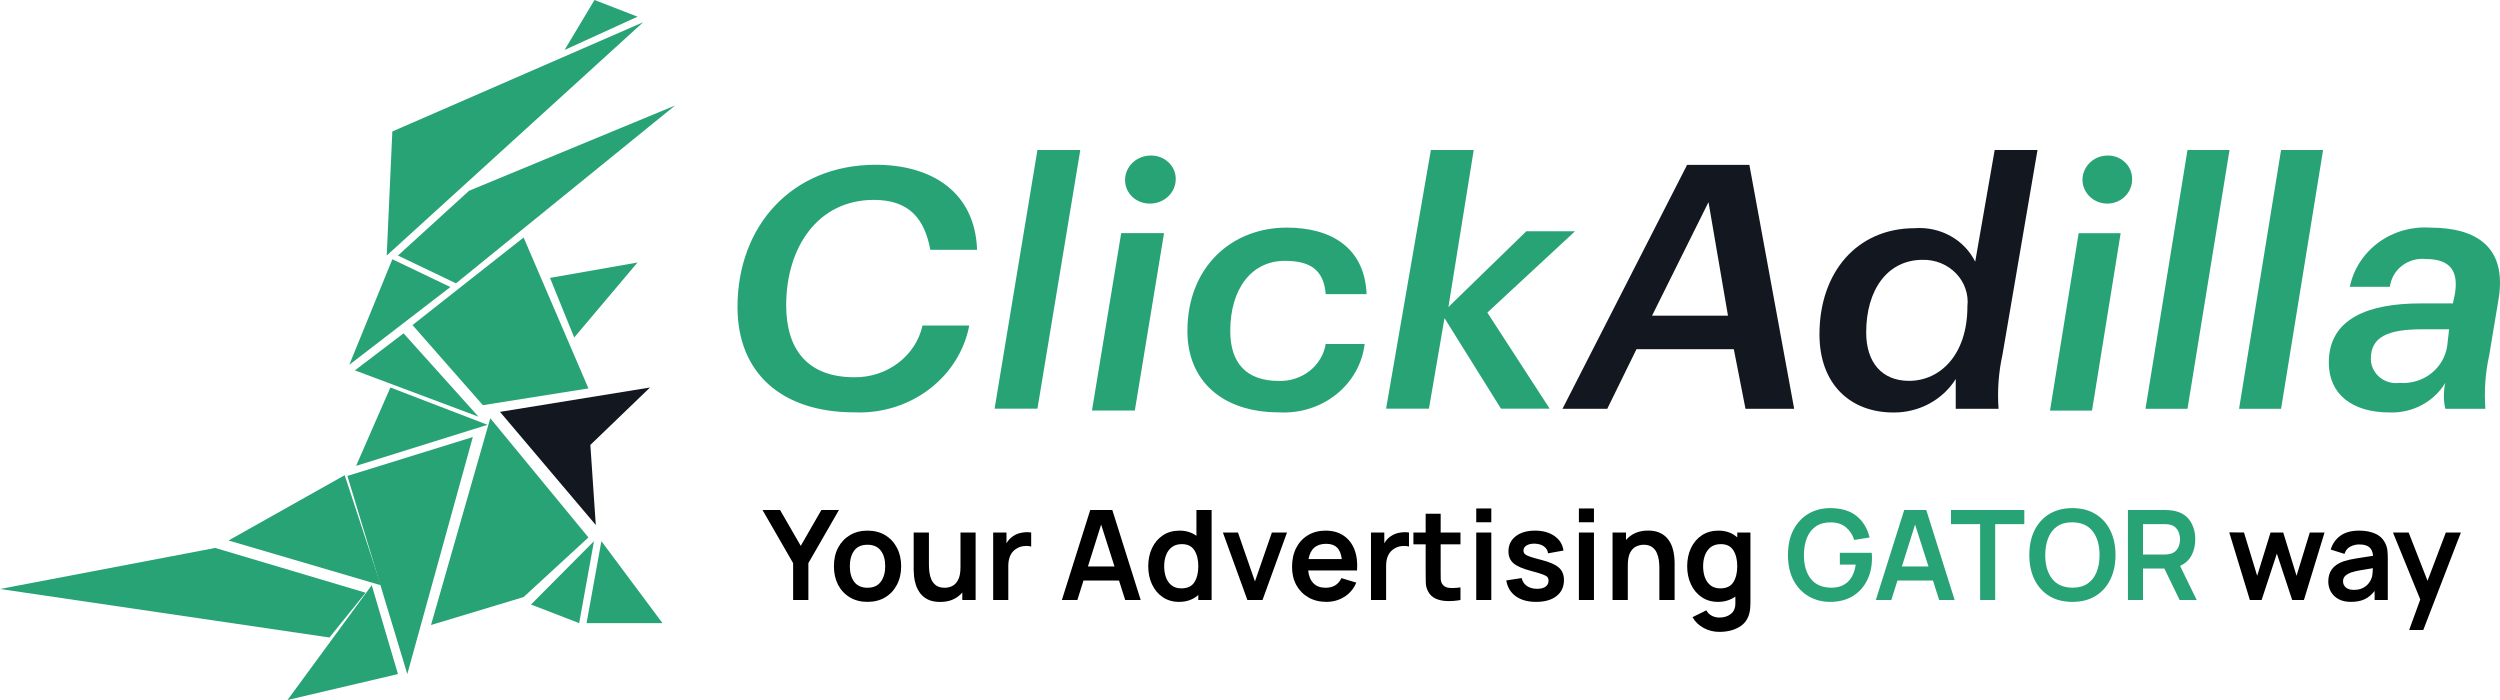
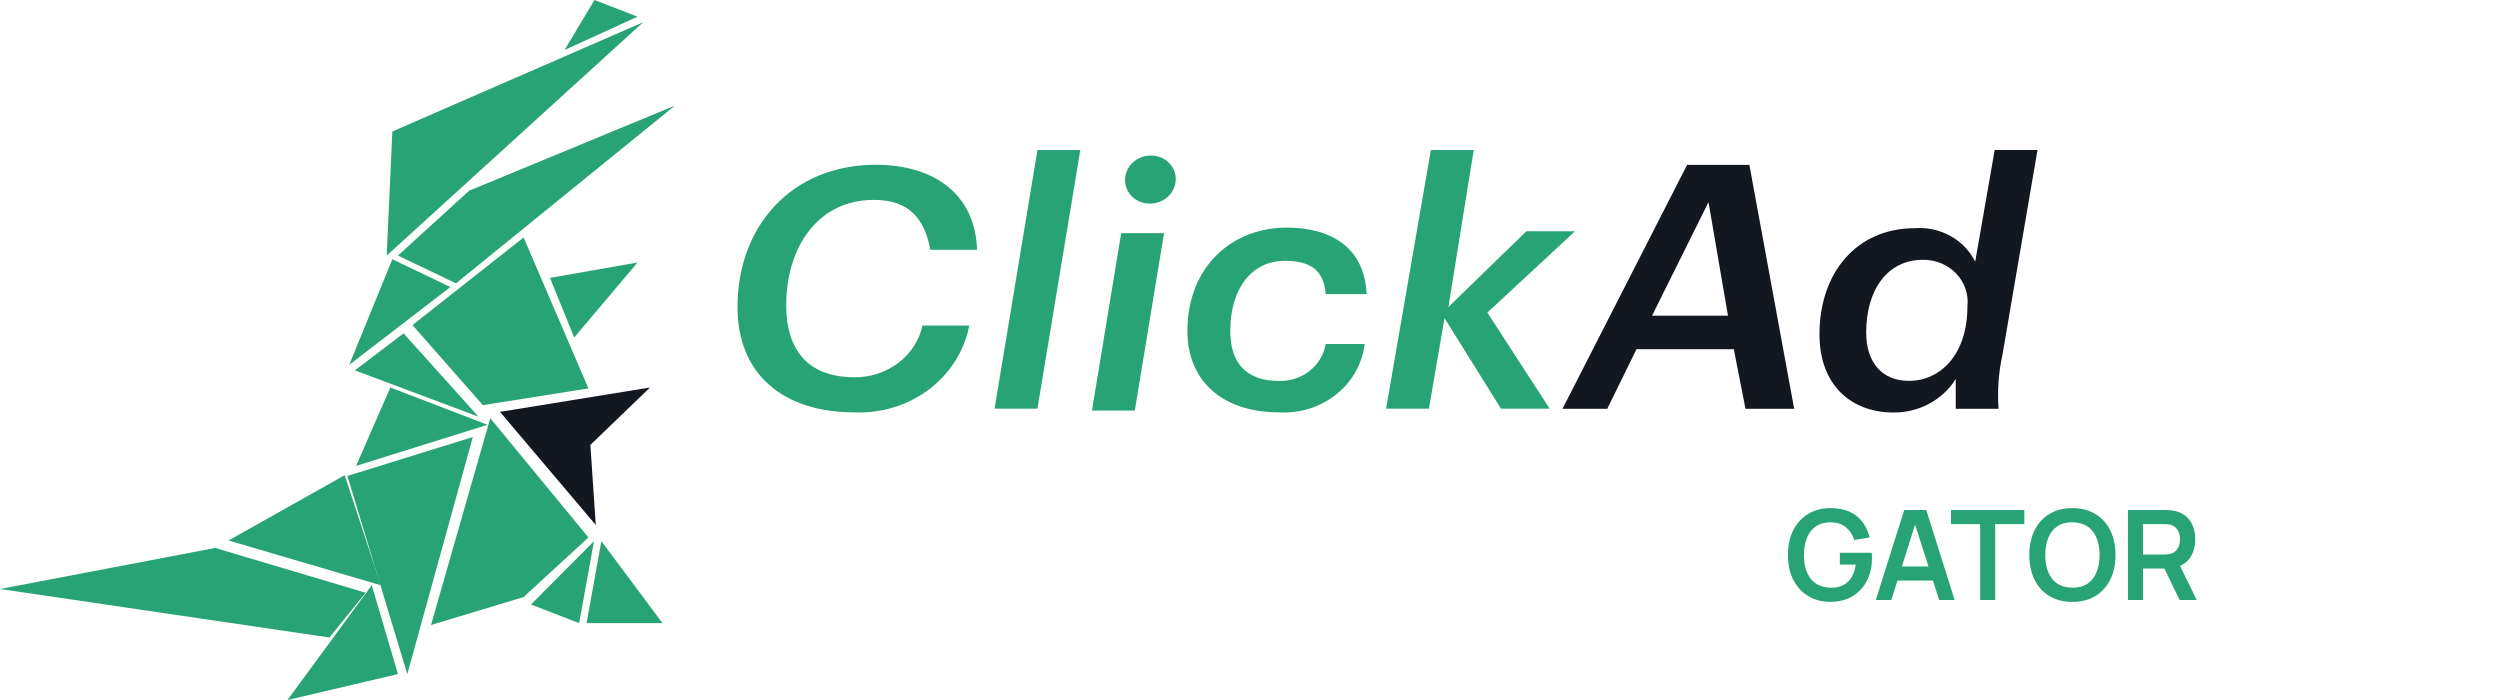
<svg xmlns="http://www.w3.org/2000/svg" width="200" height="56" viewBox="0 0 200 56" fill="none">
  <path d="M59 24.564C59 18.06 63.363 13.182 70.063 13.182C74.581 13.182 78.009 15.399 78.165 19.982H74.426C73.958 17.469 72.712 15.991 69.907 15.991C65.388 15.991 62.895 19.834 62.895 24.416C62.895 27.963 64.609 30.18 68.349 30.18C69.622 30.196 70.862 29.792 71.857 29.037C72.851 28.282 73.539 27.224 73.802 26.041H77.542C77.156 28.059 76.011 29.875 74.32 31.152C72.63 32.43 70.508 33.082 68.349 32.988C62.584 32.988 59 29.884 59 24.564ZM82.995 12H86.423L82.995 32.693H79.567L82.995 12ZM89.695 18.651H93.123L90.786 32.841H87.358L89.695 18.651ZM90.007 14.365C90.015 13.858 90.231 13.373 90.609 13.015C90.987 12.656 91.498 12.451 92.033 12.443C92.301 12.435 92.568 12.479 92.818 12.573C93.067 12.667 93.294 12.808 93.484 12.988C93.674 13.168 93.823 13.383 93.922 13.62C94.02 13.857 94.067 14.11 94.058 14.365C94.05 14.872 93.834 15.356 93.456 15.715C93.078 16.074 92.567 16.279 92.033 16.286C91.764 16.295 91.497 16.25 91.247 16.157C90.998 16.063 90.771 15.922 90.581 15.742C90.391 15.562 90.242 15.347 90.144 15.11C90.045 14.873 89.998 14.619 90.007 14.365ZM94.993 26.485C94.993 21.312 98.577 18.208 102.94 18.208C106.523 18.208 109.172 19.834 109.328 23.529H106.056C105.9 21.46 104.653 20.868 102.784 20.868C100.135 20.868 98.421 23.085 98.421 26.485C98.421 28.998 99.667 30.476 102.316 30.476C103.212 30.5 104.087 30.213 104.775 29.669C105.464 29.124 105.919 28.36 106.056 27.52H109.172C108.987 29.091 108.173 30.536 106.896 31.554C105.62 32.572 103.98 33.085 102.316 32.988C97.798 32.988 94.993 30.476 94.993 26.485ZM114.47 12H117.898L115.872 24.564L122.105 18.503H126L118.988 25.007L123.974 32.693H120.079L115.56 25.45L114.314 32.693H110.886L114.47 12Z" fill="#27A376" />
  <path d="M138.705 27.936H130.918L128.582 32.702H125L134.967 13.191H139.951L143.533 32.702H139.639L138.705 27.936ZM132.164 25.255H138.238L136.68 16.17L132.164 25.255ZM145.557 26.744C145.557 21.83 148.516 18.255 153.189 18.255C154.182 18.182 155.176 18.399 156.038 18.878C156.901 19.356 157.59 20.074 158.016 20.936L159.574 12H163L160.197 28.383C159.884 29.802 159.779 31.255 159.885 32.702H156.459V30.319C155.945 31.143 155.215 31.824 154.341 32.294C153.466 32.764 152.479 33.008 151.475 33C148.049 33 145.557 30.766 145.557 26.744ZM157.393 24.511C157.447 24.034 157.393 23.553 157.236 23.098C157.08 22.643 156.823 22.226 156.484 21.873C156.145 21.521 155.731 21.242 155.27 21.054C154.809 20.867 154.312 20.776 153.811 20.787C151.008 20.787 149.295 23.17 149.295 26.596C149.295 28.979 150.541 30.468 152.721 30.468C155.213 30.468 157.393 28.383 157.393 24.511Z" fill="#131820" />
-   <path d="M166.292 18.654H169.653L167.361 32.85H164L166.292 18.654ZM166.597 14.366C166.605 13.858 166.817 13.374 167.188 13.015C167.558 12.656 168.059 12.451 168.583 12.444C168.846 12.435 169.108 12.479 169.353 12.573C169.598 12.667 169.82 12.808 170.006 12.988C170.193 13.168 170.339 13.384 170.435 13.621C170.532 13.858 170.578 14.111 170.569 14.366C170.569 14.876 170.36 15.365 169.988 15.725C169.615 16.086 169.11 16.288 168.583 16.288C168.056 16.288 167.551 16.086 167.179 15.725C166.806 15.365 166.597 14.876 166.597 14.366ZM175 12H178.361L175 32.702H171.639L175 12ZM182.486 12H185.847L182.486 32.702H179.125L182.486 12ZM186.305 29.005C186.305 25.456 189.513 24.273 193.638 24.273H196.235L196.388 23.534C196.694 21.759 196.082 20.724 194.096 20.724C193.755 20.685 193.41 20.711 193.079 20.802C192.748 20.892 192.439 21.045 192.17 21.251C191.9 21.457 191.675 21.712 191.508 22.002C191.34 22.293 191.234 22.612 191.194 22.942H187.985C188.279 21.534 189.092 20.277 190.272 19.406C191.453 18.535 192.921 18.11 194.402 18.21C198.221 18.21 200.513 19.837 199.902 23.83L199.138 28.413C198.827 29.822 198.724 31.266 198.832 32.702H195.624C195.471 32.02 195.471 31.314 195.624 30.632C195.174 31.375 194.525 31.988 193.745 32.404C192.965 32.82 192.084 33.025 191.194 32.998C188.138 32.998 186.305 31.519 186.305 29.005ZM195.777 27.674L195.93 26.343H193.791C191.041 26.343 189.666 26.935 189.666 28.709C189.668 28.987 189.731 29.261 189.851 29.514C189.971 29.766 190.145 29.991 190.362 30.173C190.579 30.355 190.833 30.49 191.109 30.569C191.384 30.648 191.673 30.669 191.958 30.632C192.864 30.704 193.765 30.438 194.475 29.888C195.185 29.338 195.651 28.546 195.777 27.674Z" fill="#27A376" />
  <path d="M51 21L44 22.231L45.936 27L51 21Z" fill="#27A376" />
  <path d="M31.387 20.741L36.029 22.963L27.942 29.185L31.387 20.741ZM28.391 29.63L32.285 26.667L38.275 33.333L28.391 29.63ZM51.454 1.778L30.937 20.444L31.387 10.518L51.454 1.778ZM51.005 1.333L47.56 0L45.164 4L51.005 1.333ZM37.527 15.259L54 8.444L36.478 22.667L31.836 20.444L37.527 15.259ZM37.826 34.963L27.792 38.074L32.584 53.926L37.826 34.963ZM31.836 53.926L23 56L29.739 46.815L31.836 53.926Z" fill="#27A376" />
  <path d="M47.519 43.293L42.481 48.361L46.333 49.851L47.519 43.293ZM48.111 43.293L46.926 49.851H53L48.111 43.293ZM41.889 19L33 26.005L38.63 32.413L47.074 31.072L41.889 19ZM39.222 33.457L34.481 50L41.889 47.764L47.074 42.995L39.222 33.457Z" fill="#27A376" />
  <path d="M17.215 43.836L0 47.119L26.355 51L29.25 47.418L17.215 43.836ZM39 33.985L31.23 31L28.488 37.269L39 33.985ZM27.574 38.015L18.281 43.239L30.469 46.821L27.574 38.015Z" fill="#27A376" />
  <path d="M40 32.949L52 31L47.229 35.595L47.663 42L40 32.949Z" fill="#131820" />
-   <path d="M63.45 48H64.67V45.05L67.115 40.8H65.71L64.06 43.67L62.405 40.8H61L63.45 45.05V48ZM69.397 48.15C69.938 48.15 70.409 48.03 70.812 47.79C71.216 47.547 71.529 47.212 71.752 46.785C71.979 46.355 72.093 45.86 72.093 45.3C72.093 44.743 71.981 44.252 71.757 43.825C71.534 43.395 71.221 43.058 70.817 42.815C70.414 42.572 69.941 42.45 69.397 42.45C68.868 42.45 68.401 42.57 67.998 42.81C67.594 43.05 67.279 43.383 67.052 43.81C66.826 44.237 66.713 44.733 66.713 45.3C66.713 45.857 66.823 46.35 67.043 46.78C67.266 47.207 67.579 47.542 67.983 47.785C68.386 48.028 68.858 48.15 69.397 48.15ZM69.397 47.02C68.934 47.02 68.582 46.865 68.343 46.555C68.106 46.242 67.987 45.823 67.987 45.3C67.987 44.79 68.101 44.377 68.328 44.06C68.558 43.74 68.914 43.58 69.397 43.58C69.871 43.58 70.226 43.737 70.463 44.05C70.699 44.36 70.817 44.777 70.817 45.3C70.817 45.807 70.699 46.22 70.463 46.54C70.229 46.86 69.874 47.02 69.397 47.02ZM75.219 48.155C75.609 48.155 75.951 48.088 76.244 47.955C76.541 47.818 76.787 47.633 76.984 47.4V48H78.049V42.6H76.839V45.375C76.839 45.812 76.776 46.15 76.649 46.39C76.526 46.627 76.368 46.792 76.174 46.885C75.981 46.975 75.781 47.02 75.574 47.02C75.287 47.02 75.059 46.958 74.889 46.835C74.719 46.708 74.593 46.55 74.509 46.36C74.429 46.167 74.376 45.967 74.349 45.76C74.326 45.553 74.314 45.367 74.314 45.2V42.6H73.094V45.615C73.094 45.742 73.104 45.91 73.124 46.12C73.147 46.33 73.196 46.552 73.269 46.785C73.343 47.018 73.456 47.24 73.609 47.45C73.763 47.657 73.969 47.827 74.229 47.96C74.493 48.09 74.823 48.155 75.219 48.155ZM79.454 48H80.664V45.255C80.664 44.942 80.721 44.663 80.834 44.42C80.951 44.177 81.132 43.988 81.379 43.855C81.546 43.758 81.732 43.702 81.939 43.685C82.146 43.665 82.331 43.678 82.494 43.725V42.6C82.251 42.563 82.001 42.568 81.744 42.615C81.487 42.658 81.259 42.748 81.059 42.885C80.946 42.955 80.844 43.04 80.754 43.14C80.664 43.237 80.586 43.345 80.519 43.465V42.6H79.454V48ZM84.95 48H86.19L86.68 46.44H89.52L90.015 48H91.255L88.985 40.8H87.22L84.95 48ZM87.035 45.315L88.09 41.965L89.16 45.315H87.035ZM94.324 48.15C94.644 48.15 94.932 48.102 95.189 48.005C95.446 47.908 95.671 47.773 95.864 47.6V48H96.929V40.8H95.714V42.865C95.534 42.732 95.332 42.63 95.109 42.56C94.886 42.487 94.639 42.45 94.369 42.45C93.859 42.45 93.416 42.573 93.039 42.82C92.666 43.067 92.376 43.405 92.169 43.835C91.962 44.265 91.859 44.753 91.859 45.3C91.859 45.84 91.961 46.325 92.164 46.755C92.367 47.185 92.654 47.525 93.024 47.775C93.394 48.025 93.827 48.15 94.324 48.15ZM94.509 47.07C94.196 47.07 93.937 46.992 93.734 46.835C93.531 46.675 93.379 46.462 93.279 46.195C93.182 45.928 93.134 45.63 93.134 45.3C93.134 44.973 93.184 44.677 93.284 44.41C93.387 44.14 93.542 43.927 93.749 43.77C93.959 43.61 94.226 43.53 94.549 43.53C95.009 43.53 95.342 43.693 95.549 44.02C95.759 44.347 95.864 44.773 95.864 45.3C95.864 45.823 95.759 46.25 95.549 46.58C95.342 46.907 94.996 47.07 94.509 47.07ZM99.791 48H101.001L102.961 42.6H101.751L100.396 46.515L99.036 42.6H97.831L99.791 48ZM106.118 48.15C106.638 48.15 107.113 48.017 107.543 47.75C107.976 47.48 108.296 47.1 108.503 46.61L107.313 46.25C107.073 46.763 106.651 47.02 106.048 47.02C105.638 47.02 105.315 46.902 105.078 46.665C104.841 46.425 104.7 46.082 104.653 45.635H108.563C108.61 44.985 108.538 44.422 108.348 43.945C108.158 43.468 107.866 43.1 107.473 42.84C107.083 42.58 106.608 42.45 106.048 42.45C105.518 42.45 105.051 42.57 104.648 42.81C104.245 43.047 103.93 43.383 103.703 43.82C103.476 44.257 103.363 44.77 103.363 45.36C103.363 45.907 103.478 46.39 103.708 46.81C103.941 47.23 104.265 47.558 104.678 47.795C105.091 48.032 105.571 48.15 106.118 48.15ZM106.098 43.505C106.471 43.505 106.758 43.603 106.958 43.8C107.161 43.993 107.29 44.302 107.343 44.725H104.683C104.826 43.912 105.298 43.505 106.098 43.505ZM109.679 48H110.889V45.255C110.889 44.942 110.945 44.663 111.059 44.42C111.175 44.177 111.357 43.988 111.604 43.855C111.77 43.758 111.957 43.702 112.164 43.685C112.37 43.665 112.555 43.678 112.719 43.725V42.6C112.475 42.563 112.225 42.568 111.969 42.615C111.712 42.658 111.484 42.748 111.284 42.885C111.17 42.955 111.069 43.04 110.979 43.14C110.889 43.237 110.81 43.345 110.744 43.465V42.6H109.679V48ZM116.838 48V46.99C116.501 47.04 116.201 47.053 115.938 47.03C115.674 47.007 115.483 46.895 115.363 46.695C115.299 46.592 115.264 46.458 115.258 46.295C115.254 46.128 115.253 45.938 115.253 45.725V43.545H116.838V42.6H115.253V41.1H114.053V42.6H113.073V43.545H114.053V45.795C114.053 46.105 114.056 46.382 114.063 46.625C114.069 46.865 114.134 47.102 114.258 47.335C114.398 47.592 114.603 47.78 114.873 47.9C115.143 48.017 115.448 48.078 115.788 48.085C116.131 48.095 116.481 48.067 116.838 48ZM118.099 41.78H119.304V40.675H118.099V41.78ZM118.099 48H119.304V42.6H118.099V48ZM122.887 48.15C123.583 48.15 124.128 47.995 124.522 47.685C124.918 47.375 125.117 46.948 125.117 46.405C125.117 45.985 124.983 45.655 124.717 45.415C124.453 45.175 123.998 44.972 123.352 44.805C122.932 44.698 122.615 44.608 122.402 44.535C122.192 44.462 122.052 44.388 121.982 44.315C121.912 44.242 121.877 44.153 121.877 44.05C121.877 43.87 121.963 43.73 122.137 43.63C122.31 43.527 122.538 43.482 122.822 43.495C123.115 43.512 123.35 43.587 123.527 43.72C123.707 43.853 123.813 44.035 123.847 44.265L125.077 44.045C125.01 43.558 124.772 43.172 124.362 42.885C123.952 42.595 123.432 42.45 122.802 42.45C122.158 42.45 121.643 42.6 121.257 42.9C120.87 43.2 120.677 43.603 120.677 44.11C120.677 44.513 120.812 44.832 121.082 45.065C121.355 45.298 121.83 45.503 122.507 45.68C122.913 45.787 123.213 45.877 123.407 45.95C123.603 46.02 123.732 46.092 123.792 46.165C123.852 46.238 123.882 46.337 123.882 46.46C123.882 46.66 123.802 46.818 123.642 46.935C123.482 47.048 123.258 47.105 122.972 47.105C122.642 47.105 122.367 47.028 122.147 46.875C121.93 46.722 121.792 46.512 121.732 46.245L120.502 46.435C120.592 46.978 120.845 47.4 121.262 47.7C121.678 48 122.22 48.15 122.887 48.15ZM126.312 41.78H127.517V40.675H126.312V41.78ZM126.312 48H127.517V42.6H126.312V48ZM129.004 48H130.224V45.225C130.224 44.788 130.286 44.452 130.409 44.215C130.536 43.975 130.696 43.81 130.889 43.72C131.086 43.627 131.286 43.58 131.489 43.58C131.776 43.58 132.004 43.643 132.174 43.77C132.344 43.893 132.469 44.052 132.549 44.245C132.633 44.435 132.686 44.633 132.709 44.84C132.736 45.047 132.749 45.233 132.749 45.4V48H133.969V44.985C133.969 44.858 133.958 44.69 133.934 44.48C133.914 44.27 133.868 44.048 133.794 43.815C133.721 43.582 133.608 43.362 133.454 43.155C133.301 42.945 133.093 42.775 132.829 42.645C132.569 42.512 132.241 42.445 131.844 42.445C131.454 42.445 131.111 42.513 130.814 42.65C130.521 42.783 130.276 42.967 130.079 43.2V42.6H129.004V48ZM137.439 48.15C137.719 48.15 137.974 48.112 138.204 48.035C138.438 47.962 138.646 47.858 138.829 47.725V48.24C138.836 48.623 138.718 48.913 138.474 49.11C138.234 49.307 137.926 49.405 137.549 49.405C137.336 49.405 137.134 49.357 136.944 49.26C136.754 49.163 136.609 49.018 136.509 48.825L135.399 49.375C135.609 49.742 135.906 50.028 136.289 50.235C136.676 50.445 137.094 50.55 137.544 50.55C138.154 50.55 138.678 50.425 139.114 50.175C139.554 49.928 139.836 49.543 139.959 49.02C139.986 48.9 140.004 48.778 140.014 48.655C140.028 48.532 140.034 48.4 140.034 48.26V42.6H138.979V42.99C138.789 42.817 138.569 42.683 138.319 42.59C138.069 42.497 137.791 42.45 137.484 42.45C136.974 42.45 136.531 42.573 136.154 42.82C135.781 43.067 135.491 43.405 135.284 43.835C135.078 44.265 134.974 44.753 134.974 45.3C134.974 45.84 135.076 46.325 135.279 46.755C135.483 47.185 135.769 47.525 136.139 47.775C136.509 48.025 136.943 48.15 137.439 48.15ZM137.624 47.07C137.311 47.07 137.053 46.992 136.849 46.835C136.646 46.675 136.494 46.462 136.394 46.195C136.298 45.928 136.249 45.63 136.249 45.3C136.249 44.973 136.299 44.677 136.399 44.41C136.503 44.14 136.658 43.927 136.864 43.77C137.074 43.61 137.341 43.53 137.664 43.53C138.124 43.53 138.458 43.693 138.664 44.02C138.874 44.347 138.979 44.773 138.979 45.3C138.979 45.823 138.874 46.25 138.664 46.58C138.458 46.907 138.111 47.07 137.624 47.07ZM179.989 48H180.929L182.149 44.285L183.374 48H184.314L185.964 42.6H184.784L183.724 46.065L182.659 42.6H181.644L180.574 46.065L179.519 42.6L178.339 42.59L179.989 48ZM188.073 48.15C188.503 48.15 188.868 48.08 189.168 47.94C189.472 47.797 189.738 47.575 189.968 47.275V48H191.023V44.685C191.023 44.452 191.013 44.237 190.993 44.04C190.973 43.84 190.915 43.645 190.818 43.455C190.642 43.098 190.37 42.842 190.003 42.685C189.64 42.528 189.218 42.45 188.738 42.45C188.105 42.45 187.6 42.588 187.223 42.865C186.847 43.142 186.592 43.508 186.458 43.965L187.558 44.31C187.648 44.033 187.807 43.838 188.033 43.725C188.26 43.612 188.495 43.555 188.738 43.555C189.105 43.555 189.375 43.63 189.548 43.78C189.722 43.927 189.82 44.155 189.843 44.465C189.37 44.535 188.93 44.603 188.523 44.67C188.12 44.733 187.777 44.812 187.493 44.905C187.067 45.052 186.755 45.26 186.558 45.53C186.362 45.797 186.263 46.127 186.263 46.52C186.263 46.817 186.332 47.088 186.468 47.335C186.608 47.582 186.813 47.78 187.083 47.93C187.353 48.077 187.683 48.15 188.073 48.15ZM188.313 47.19C188.03 47.19 187.813 47.125 187.663 46.995C187.517 46.865 187.443 46.702 187.443 46.505C187.443 46.328 187.5 46.185 187.613 46.075C187.73 45.965 187.892 45.872 188.098 45.795C188.288 45.732 188.517 45.677 188.783 45.63C189.05 45.58 189.398 45.522 189.828 45.455C189.825 45.582 189.817 45.723 189.803 45.88C189.79 46.033 189.758 46.172 189.708 46.295C189.668 46.418 189.59 46.55 189.473 46.69C189.36 46.83 189.207 46.948 189.013 47.045C188.82 47.142 188.587 47.19 188.313 47.19ZM192.732 50.4H193.862L196.872 42.6H195.667L194.202 46.465L192.692 42.6H191.437L193.622 47.96L192.732 50.4Z" fill="black" />
  <path d="M146.408 48.15C147.105 48.15 147.703 48 148.203 47.7C148.703 47.397 149.087 46.982 149.353 46.455C149.623 45.928 149.758 45.325 149.758 44.645C149.758 44.625 149.757 44.563 149.753 44.46C149.75 44.357 149.745 44.278 149.738 44.225H147.188V45.17H148.458C148.365 45.79 148.148 46.255 147.808 46.565C147.468 46.872 147.027 47.022 146.483 47.015C145.76 47.005 145.217 46.763 144.853 46.29C144.49 45.817 144.31 45.187 144.313 44.4C144.317 43.873 144.398 43.413 144.558 43.02C144.718 42.627 144.958 42.322 145.278 42.105C145.598 41.888 146 41.783 146.483 41.79C146.96 41.793 147.353 41.922 147.663 42.175C147.977 42.428 148.202 42.768 148.338 43.195L149.568 43C149.385 42.26 149.033 41.683 148.513 41.27C147.997 40.857 147.295 40.65 146.408 40.65C145.768 40.65 145.193 40.798 144.683 41.095C144.177 41.392 143.775 41.82 143.478 42.38C143.185 42.94 143.038 43.613 143.038 44.4C143.038 45.2 143.188 45.88 143.488 46.44C143.792 46.997 144.198 47.422 144.708 47.715C145.218 48.005 145.785 48.15 146.408 48.15ZM150.067 48H151.307L151.797 46.44H154.637L155.132 48H156.372L154.102 40.8H152.337L150.067 48ZM152.152 45.315L153.207 41.965L154.277 45.315H152.152ZM158.41 48H159.615V41.93H161.945V40.8H156.08V41.93H158.41V48ZM165.79 48.15C166.51 48.15 167.127 47.993 167.64 47.68C168.157 47.363 168.552 46.923 168.825 46.36C169.102 45.797 169.24 45.143 169.24 44.4C169.24 43.653 169.102 43 168.825 42.44C168.552 41.877 168.157 41.438 167.64 41.125C167.127 40.808 166.51 40.65 165.79 40.65C165.073 40.65 164.457 40.808 163.94 41.125C163.427 41.438 163.032 41.877 162.755 42.44C162.482 43 162.345 43.653 162.345 44.4C162.345 45.143 162.482 45.797 162.755 46.36C163.032 46.923 163.427 47.363 163.94 47.68C164.457 47.993 165.073 48.15 165.79 48.15ZM165.79 47.015C165.067 47.005 164.523 46.763 164.16 46.29C163.797 45.817 163.617 45.187 163.62 44.4C163.623 43.873 163.705 43.413 163.865 43.02C164.025 42.627 164.265 42.322 164.585 42.105C164.905 41.885 165.307 41.778 165.79 41.785C166.517 41.795 167.06 42.037 167.42 42.51C167.783 42.983 167.965 43.613 167.965 44.4C167.965 44.923 167.883 45.383 167.72 45.78C167.56 46.173 167.318 46.478 166.995 46.695C166.675 46.912 166.273 47.018 165.79 47.015ZM170.235 48H171.44V45.485H173.15L174.37 48H175.735L174.405 45.27C174.815 45.087 175.12 44.808 175.32 44.435C175.52 44.062 175.62 43.632 175.62 43.145C175.62 42.548 175.47 42.04 175.17 41.62C174.873 41.197 174.412 40.937 173.785 40.84C173.692 40.823 173.59 40.813 173.48 40.81C173.37 40.803 173.28 40.8 173.21 40.8H170.235V48ZM171.44 44.36V41.93H173.16C173.227 41.93 173.302 41.933 173.385 41.94C173.468 41.947 173.545 41.958 173.615 41.975C173.815 42.025 173.972 42.115 174.085 42.245C174.202 42.372 174.283 42.515 174.33 42.675C174.38 42.835 174.405 42.992 174.405 43.145C174.405 43.298 174.38 43.455 174.33 43.615C174.283 43.775 174.202 43.918 174.085 44.045C173.972 44.172 173.815 44.26 173.615 44.31C173.545 44.33 173.468 44.343 173.385 44.35C173.302 44.357 173.227 44.36 173.16 44.36H171.44Z" fill="#27A376" />
</svg>